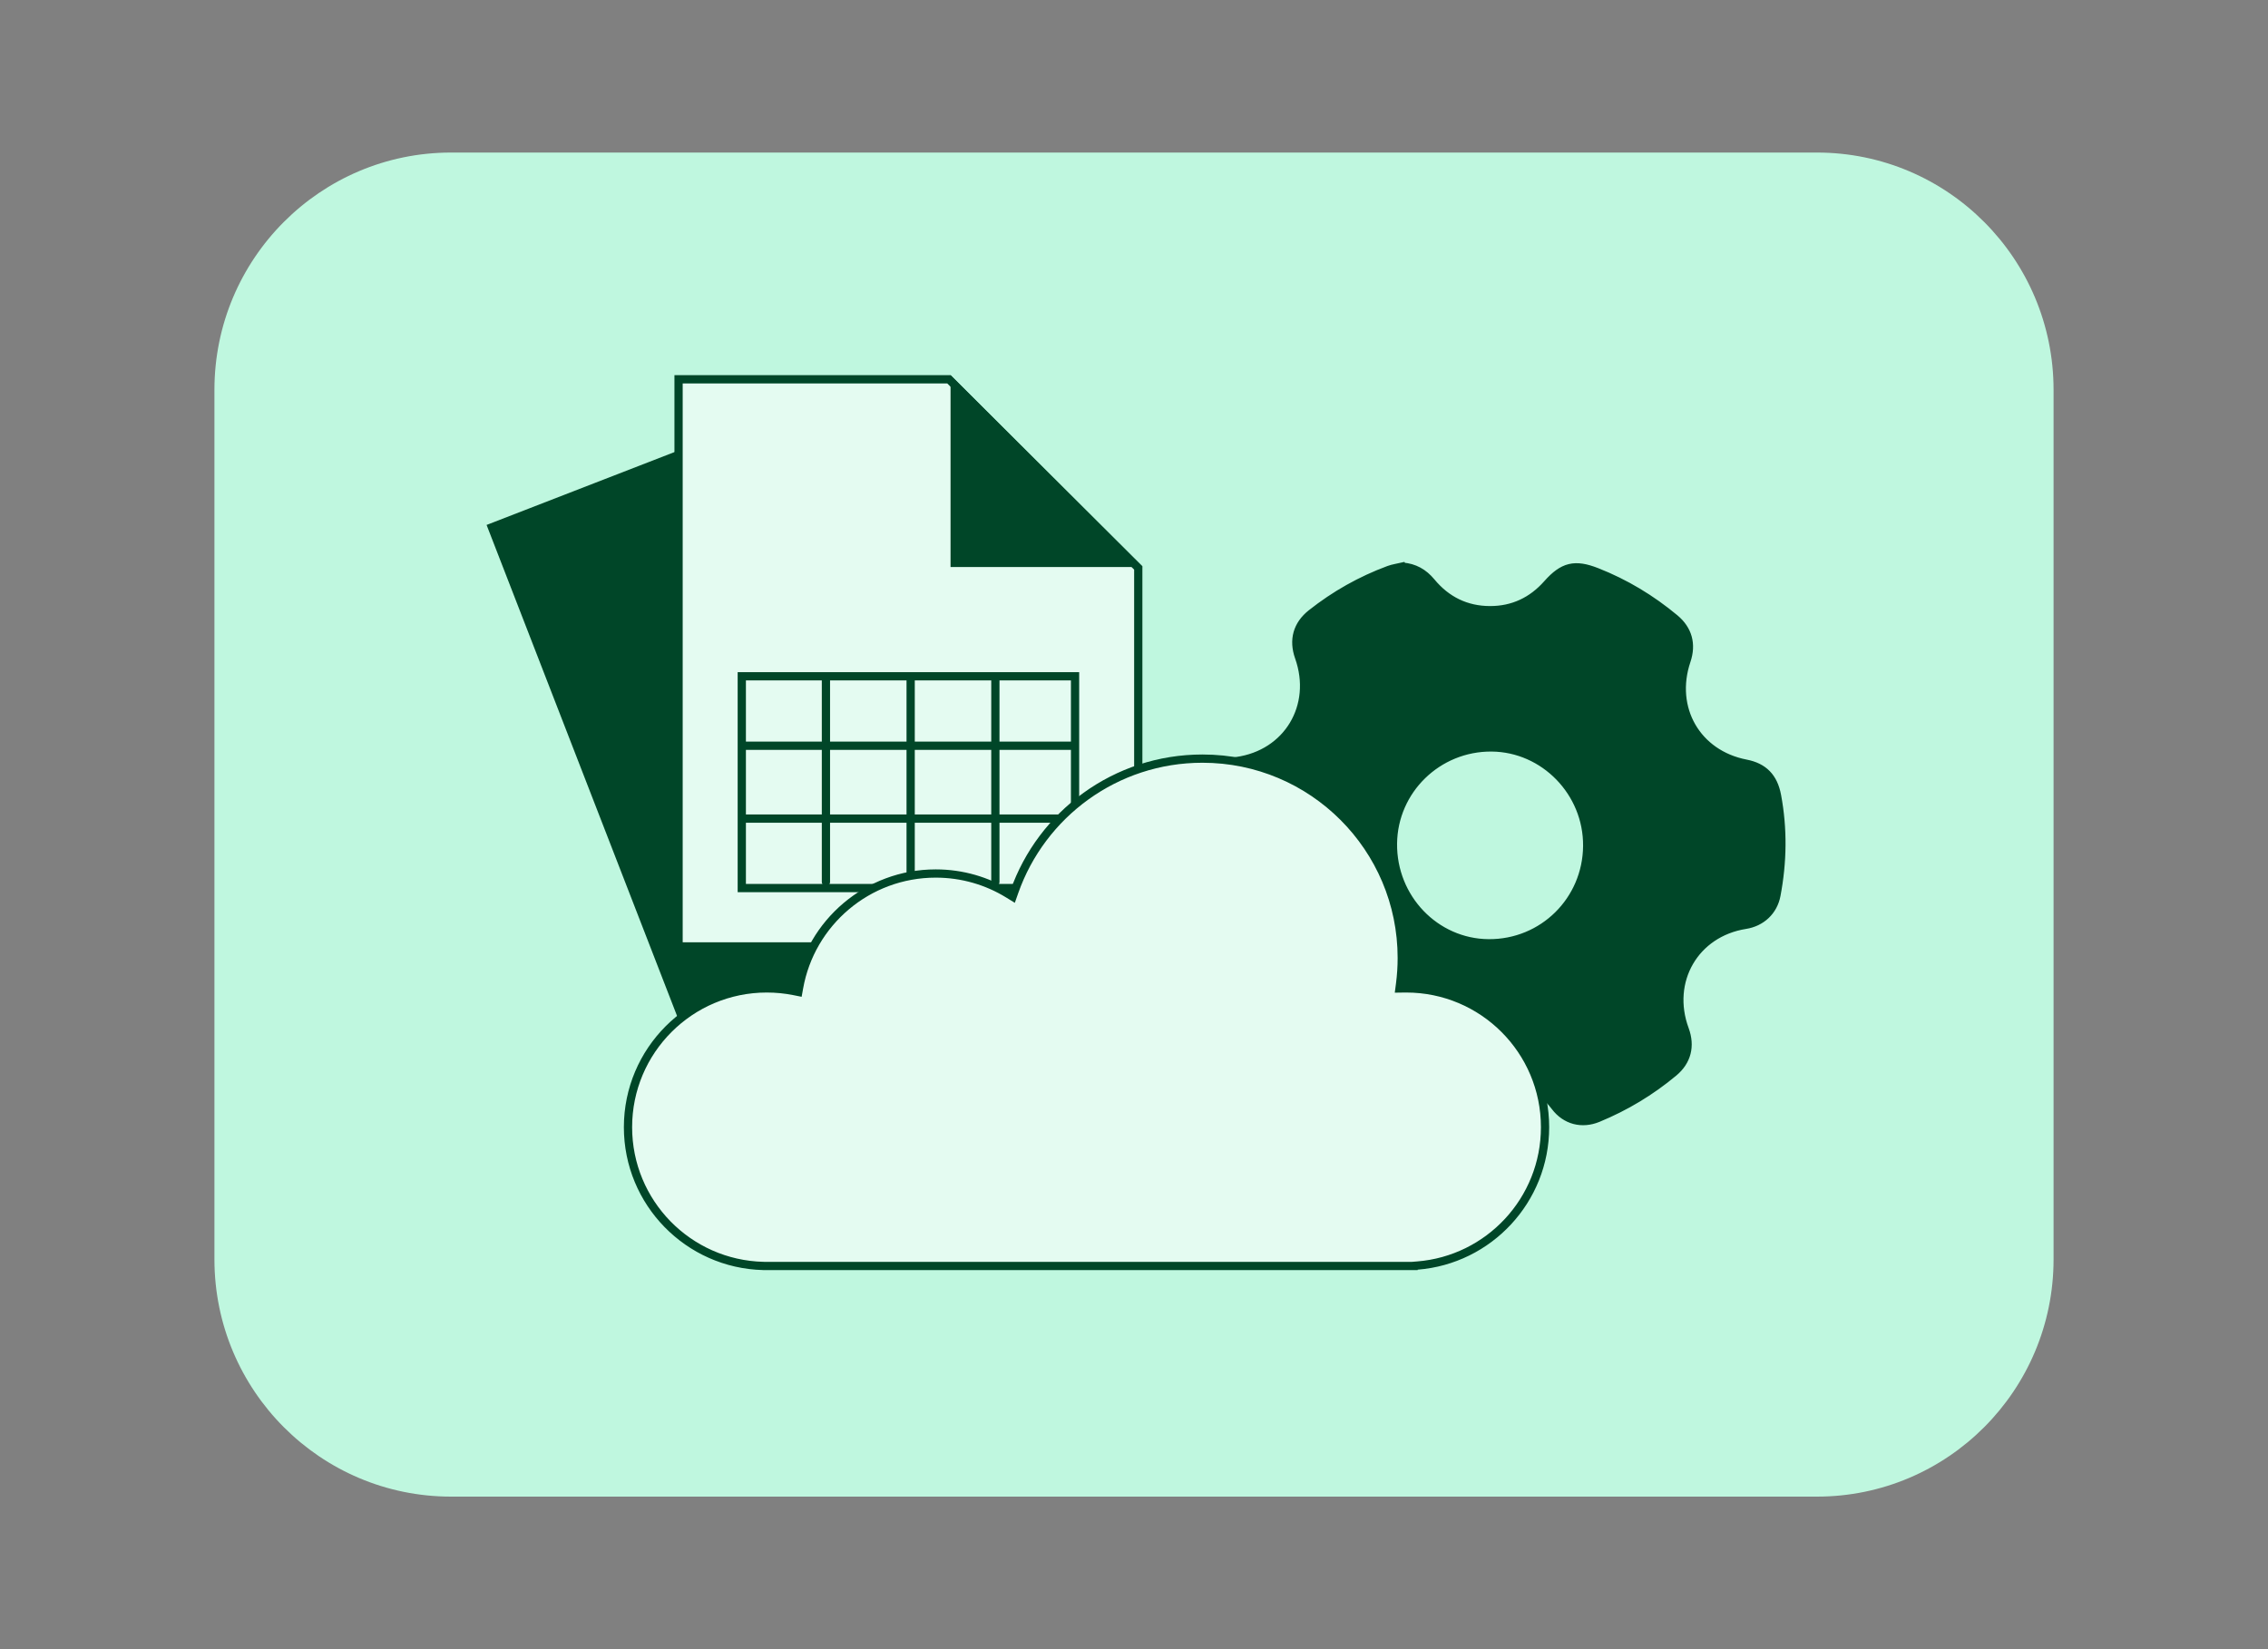
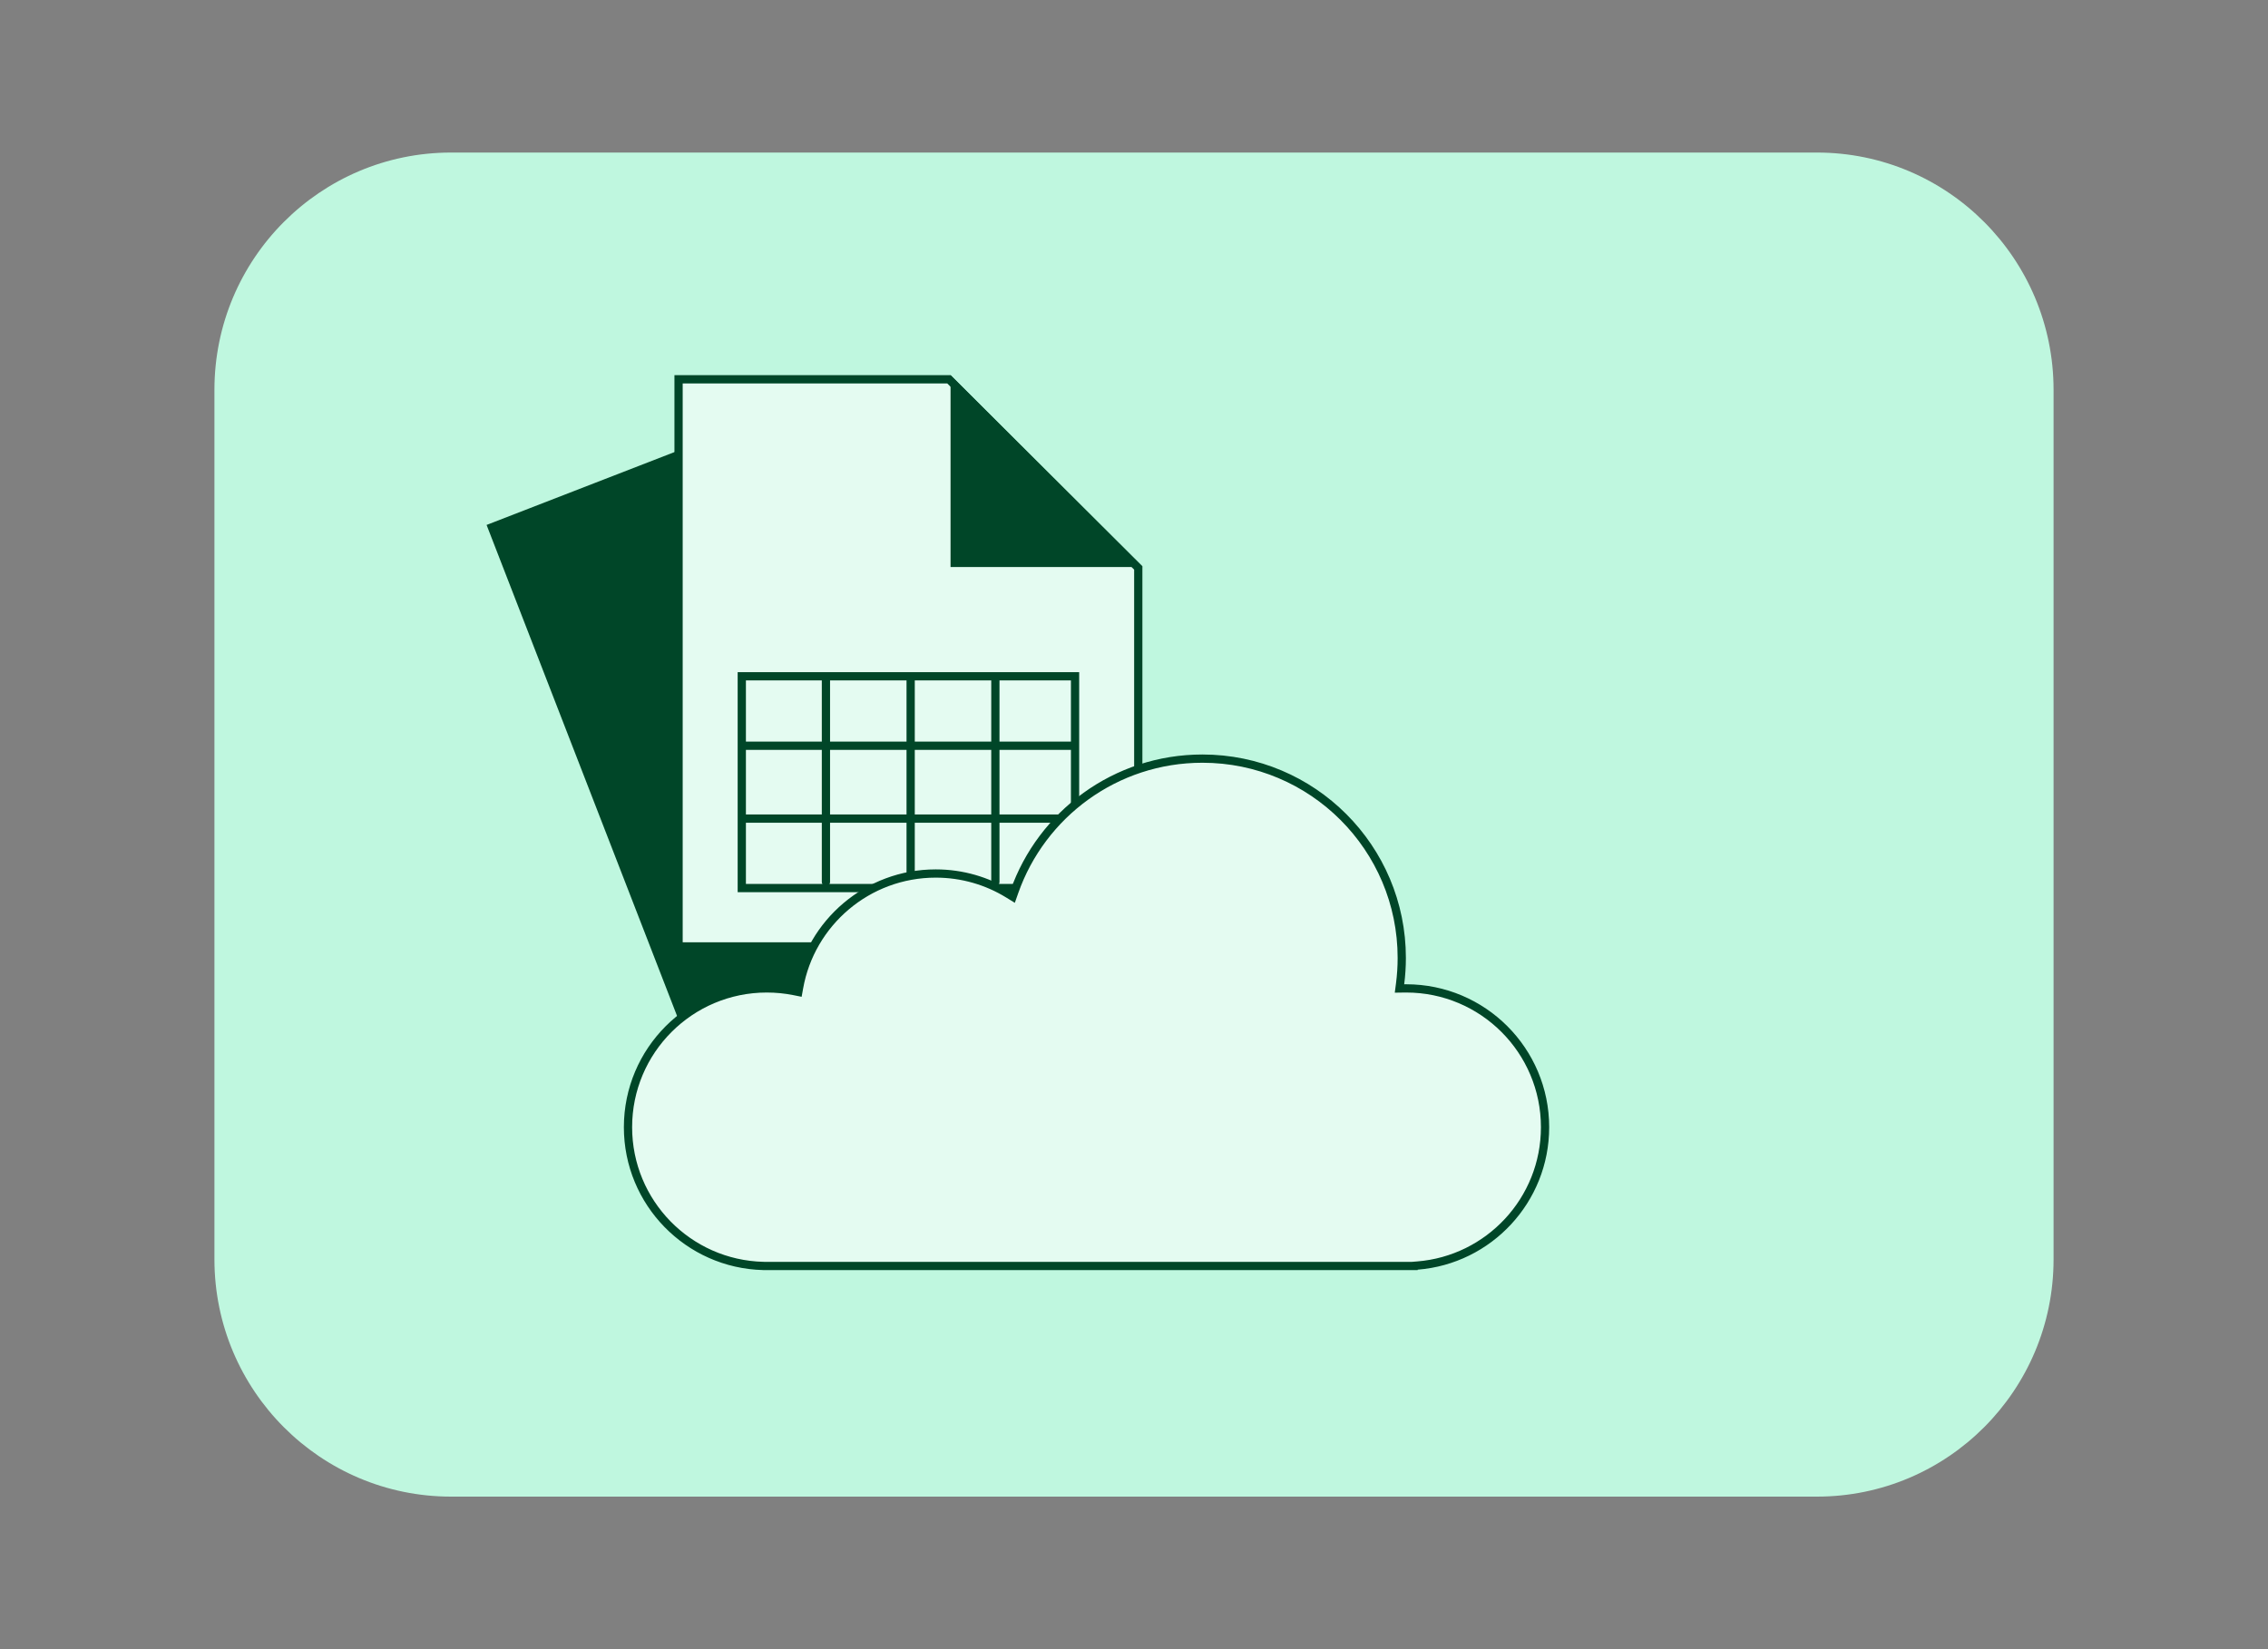
<svg xmlns="http://www.w3.org/2000/svg" width="550" height="400" viewBox="0 0 550 400" fill="none">
  <rect x="0" y="0" width="550" height="400" fill="#808080" stroke="none" />
  <path d="M440.616 37H109.384C77.692 37 52 62.771 52 94.562V305.438C52 337.229 77.692 363 109.384 363H440.616C472.308 363 498 337.229 498 305.438V94.562C498 62.771 472.308 37 440.616 37Z" fill="#BFF7DF" />
  <rect x="119.294" y="127.892" width="89.549" height="137.556" transform="rotate(-21.199 119.294 127.892)" fill="#004628" stroke="#004628" stroke-width="2" />
  <path d="M230.12 91.999L276.035 137.743V229.555H164.556V91.999H230.12Z" fill="#E4FBF1" stroke="#004628" stroke-width="2" />
  <path d="M274.622 136.522H231.512V93.413L274.622 136.522Z" fill="#004628" stroke="#004628" stroke-width="2" />
  <path d="M220.837 164.242V213.906" stroke="#004628" stroke-width="2" stroke-linecap="round" stroke-linejoin="round" />
  <path d="M200.292 164.242V213.906" stroke="#004628" stroke-width="2" stroke-linecap="round" stroke-linejoin="round" />
  <path d="M241.38 164.242V213.906" stroke="#004628" stroke-width="2" stroke-linecap="round" stroke-linejoin="round" />
  <rect x="179.887" y="164.031" width="80.818" height="51.366" stroke="#004628" stroke-width="2" />
  <path d="M180.673 180.878H259.918" stroke="#004628" stroke-width="2" stroke-linecap="round" stroke-linejoin="round" />
  <path d="M180.673 198.553H259.918" stroke="#004628" stroke-width="2" stroke-linecap="round" stroke-linejoin="round" />
-   <path d="M340.078 137.444C343.005 137.662 345.247 138.955 347.08 141.168C350.781 145.638 355.552 147.99 361.338 147.998C366.888 148.006 371.529 145.816 375.226 141.644C379.038 137.341 381.905 136.647 387.231 138.745C394.142 141.466 400.427 145.253 406.142 150.013C409.363 152.698 410.339 156.247 408.982 160.261C405.076 171.818 411.483 182.923 423.382 185.22C427.712 186.056 430.108 188.543 430.934 192.977C432.44 201.052 432.314 209.111 430.784 217.163C430.057 220.986 427.162 223.703 423.276 224.317C411 226.253 404.223 237.945 408.565 249.7C410.048 253.718 409.112 257.399 405.871 260.103C400.317 264.744 394.185 268.42 387.514 271.173C383.632 272.771 379.675 271.78 377.114 268.385C369.46 258.239 354.518 258.418 347.209 268.801C344.672 272.402 340.743 273.41 336.625 271.831C329.368 269.051 322.744 265.172 316.742 260.207C313.462 257.494 312.628 253.659 314.394 249.375C318.555 239.27 313.619 227.99 303.467 224.52C301.996 224.016 300.423 223.774 298.881 223.508C294.991 222.842 292.163 219.951 291.542 216.044C290.279 208.1 290.428 200.184 291.876 192.275C292.666 187.952 295.487 185.212 299.884 184.601C312.262 182.88 319.232 171.263 315.015 159.373C313.54 155.212 314.583 151.52 318.017 148.799C323.732 144.278 329.997 140.744 336.814 138.221C337.856 137.837 338.985 137.694 340.074 137.436L340.078 137.444ZM384.906 205.177C385.012 192.2 374.511 181.384 361.712 181.289C348.641 181.19 337.939 191.621 337.797 204.602C337.652 217.829 348.071 228.696 360.992 228.791C374.176 228.886 384.8 218.4 384.906 205.177Z" fill="#004628" stroke="#004628" stroke-width="2" stroke-miterlimit="10" />
  <path d="M291.593 184.002C318.29 184.002 339.933 205.645 339.933 232.342C339.933 234.466 339.796 236.558 339.531 238.609L339.382 239.754L340.536 239.737C340.697 239.735 340.857 239.734 341.018 239.734C359.61 239.734 374.682 254.806 374.682 273.398C374.682 291.085 361.042 305.587 343.708 306.957L342.786 307.03V307.062H185.517L185.111 307.053C166.909 306.604 152.292 291.708 152.292 273.398C152.292 254.806 167.364 239.735 185.956 239.734C188.23 239.734 190.45 239.96 192.595 240.389L193.596 240.589L193.776 239.583C196.584 223.828 210.355 211.868 226.916 211.868C233.367 211.868 239.391 213.682 244.51 216.826L245.566 217.475L245.977 216.306C252.591 197.489 270.518 184.002 291.593 184.002Z" fill="#E4FBF1" stroke="#004628" stroke-width="2" />
</svg>